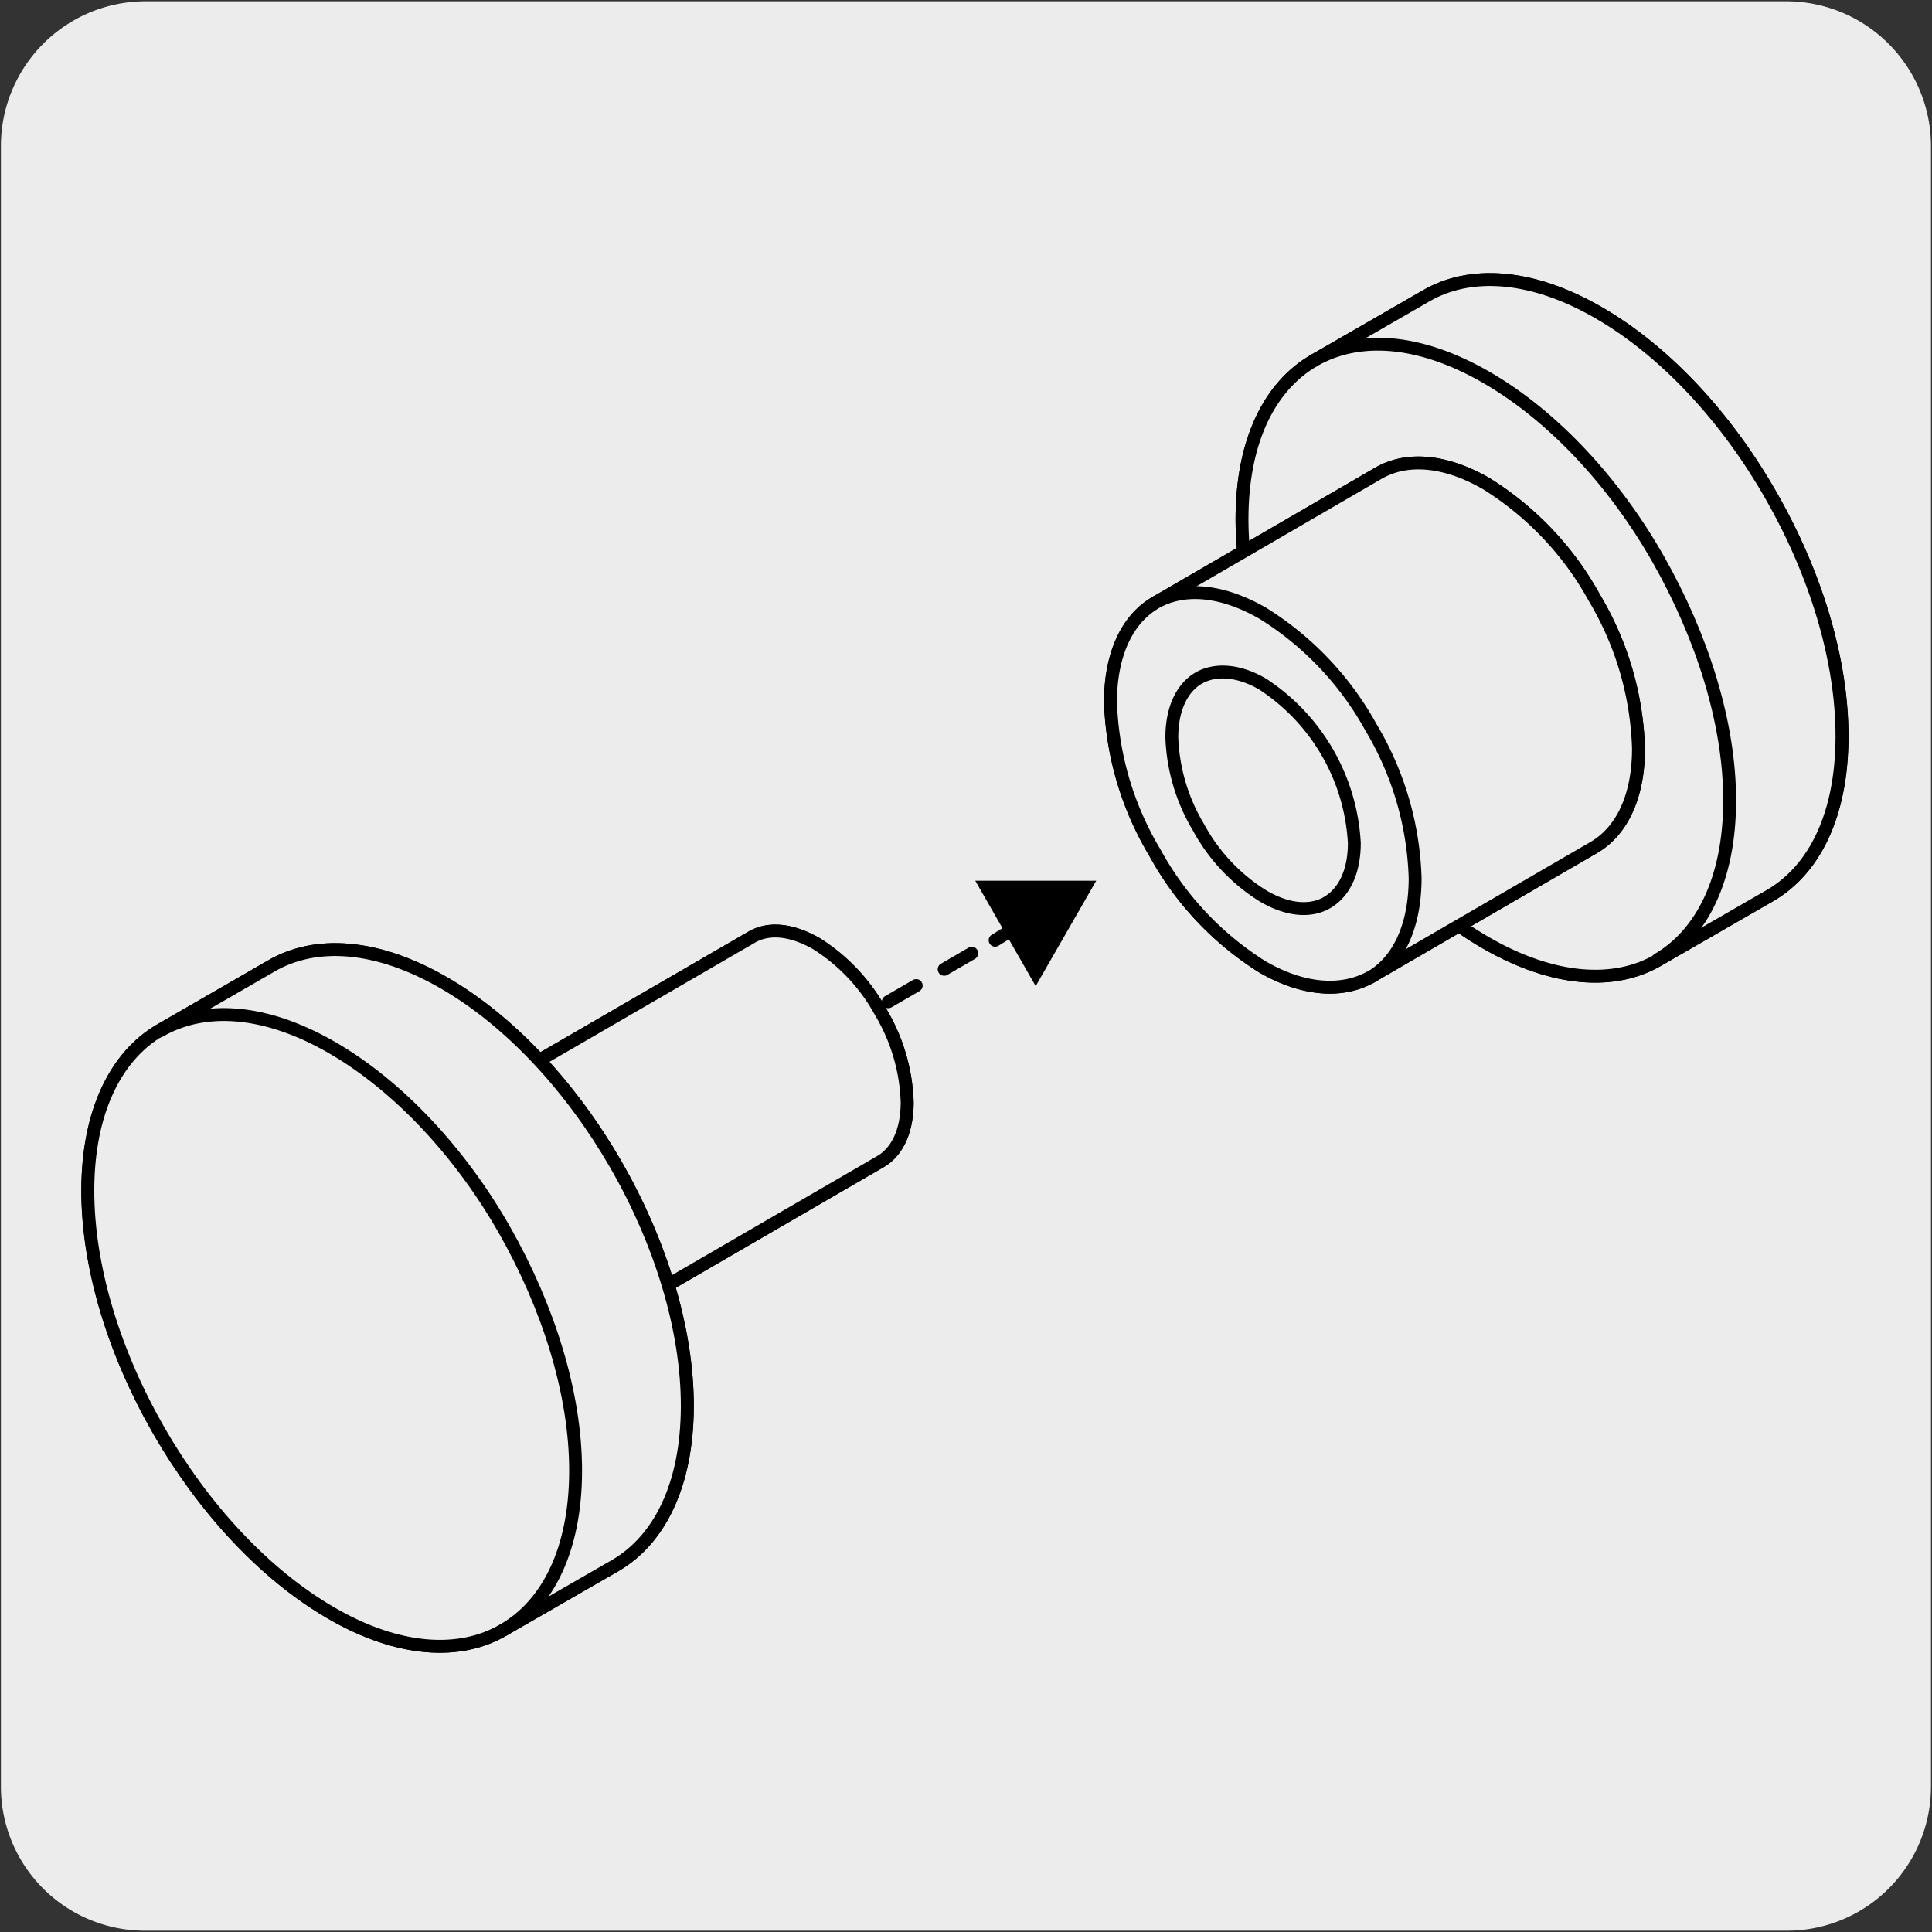
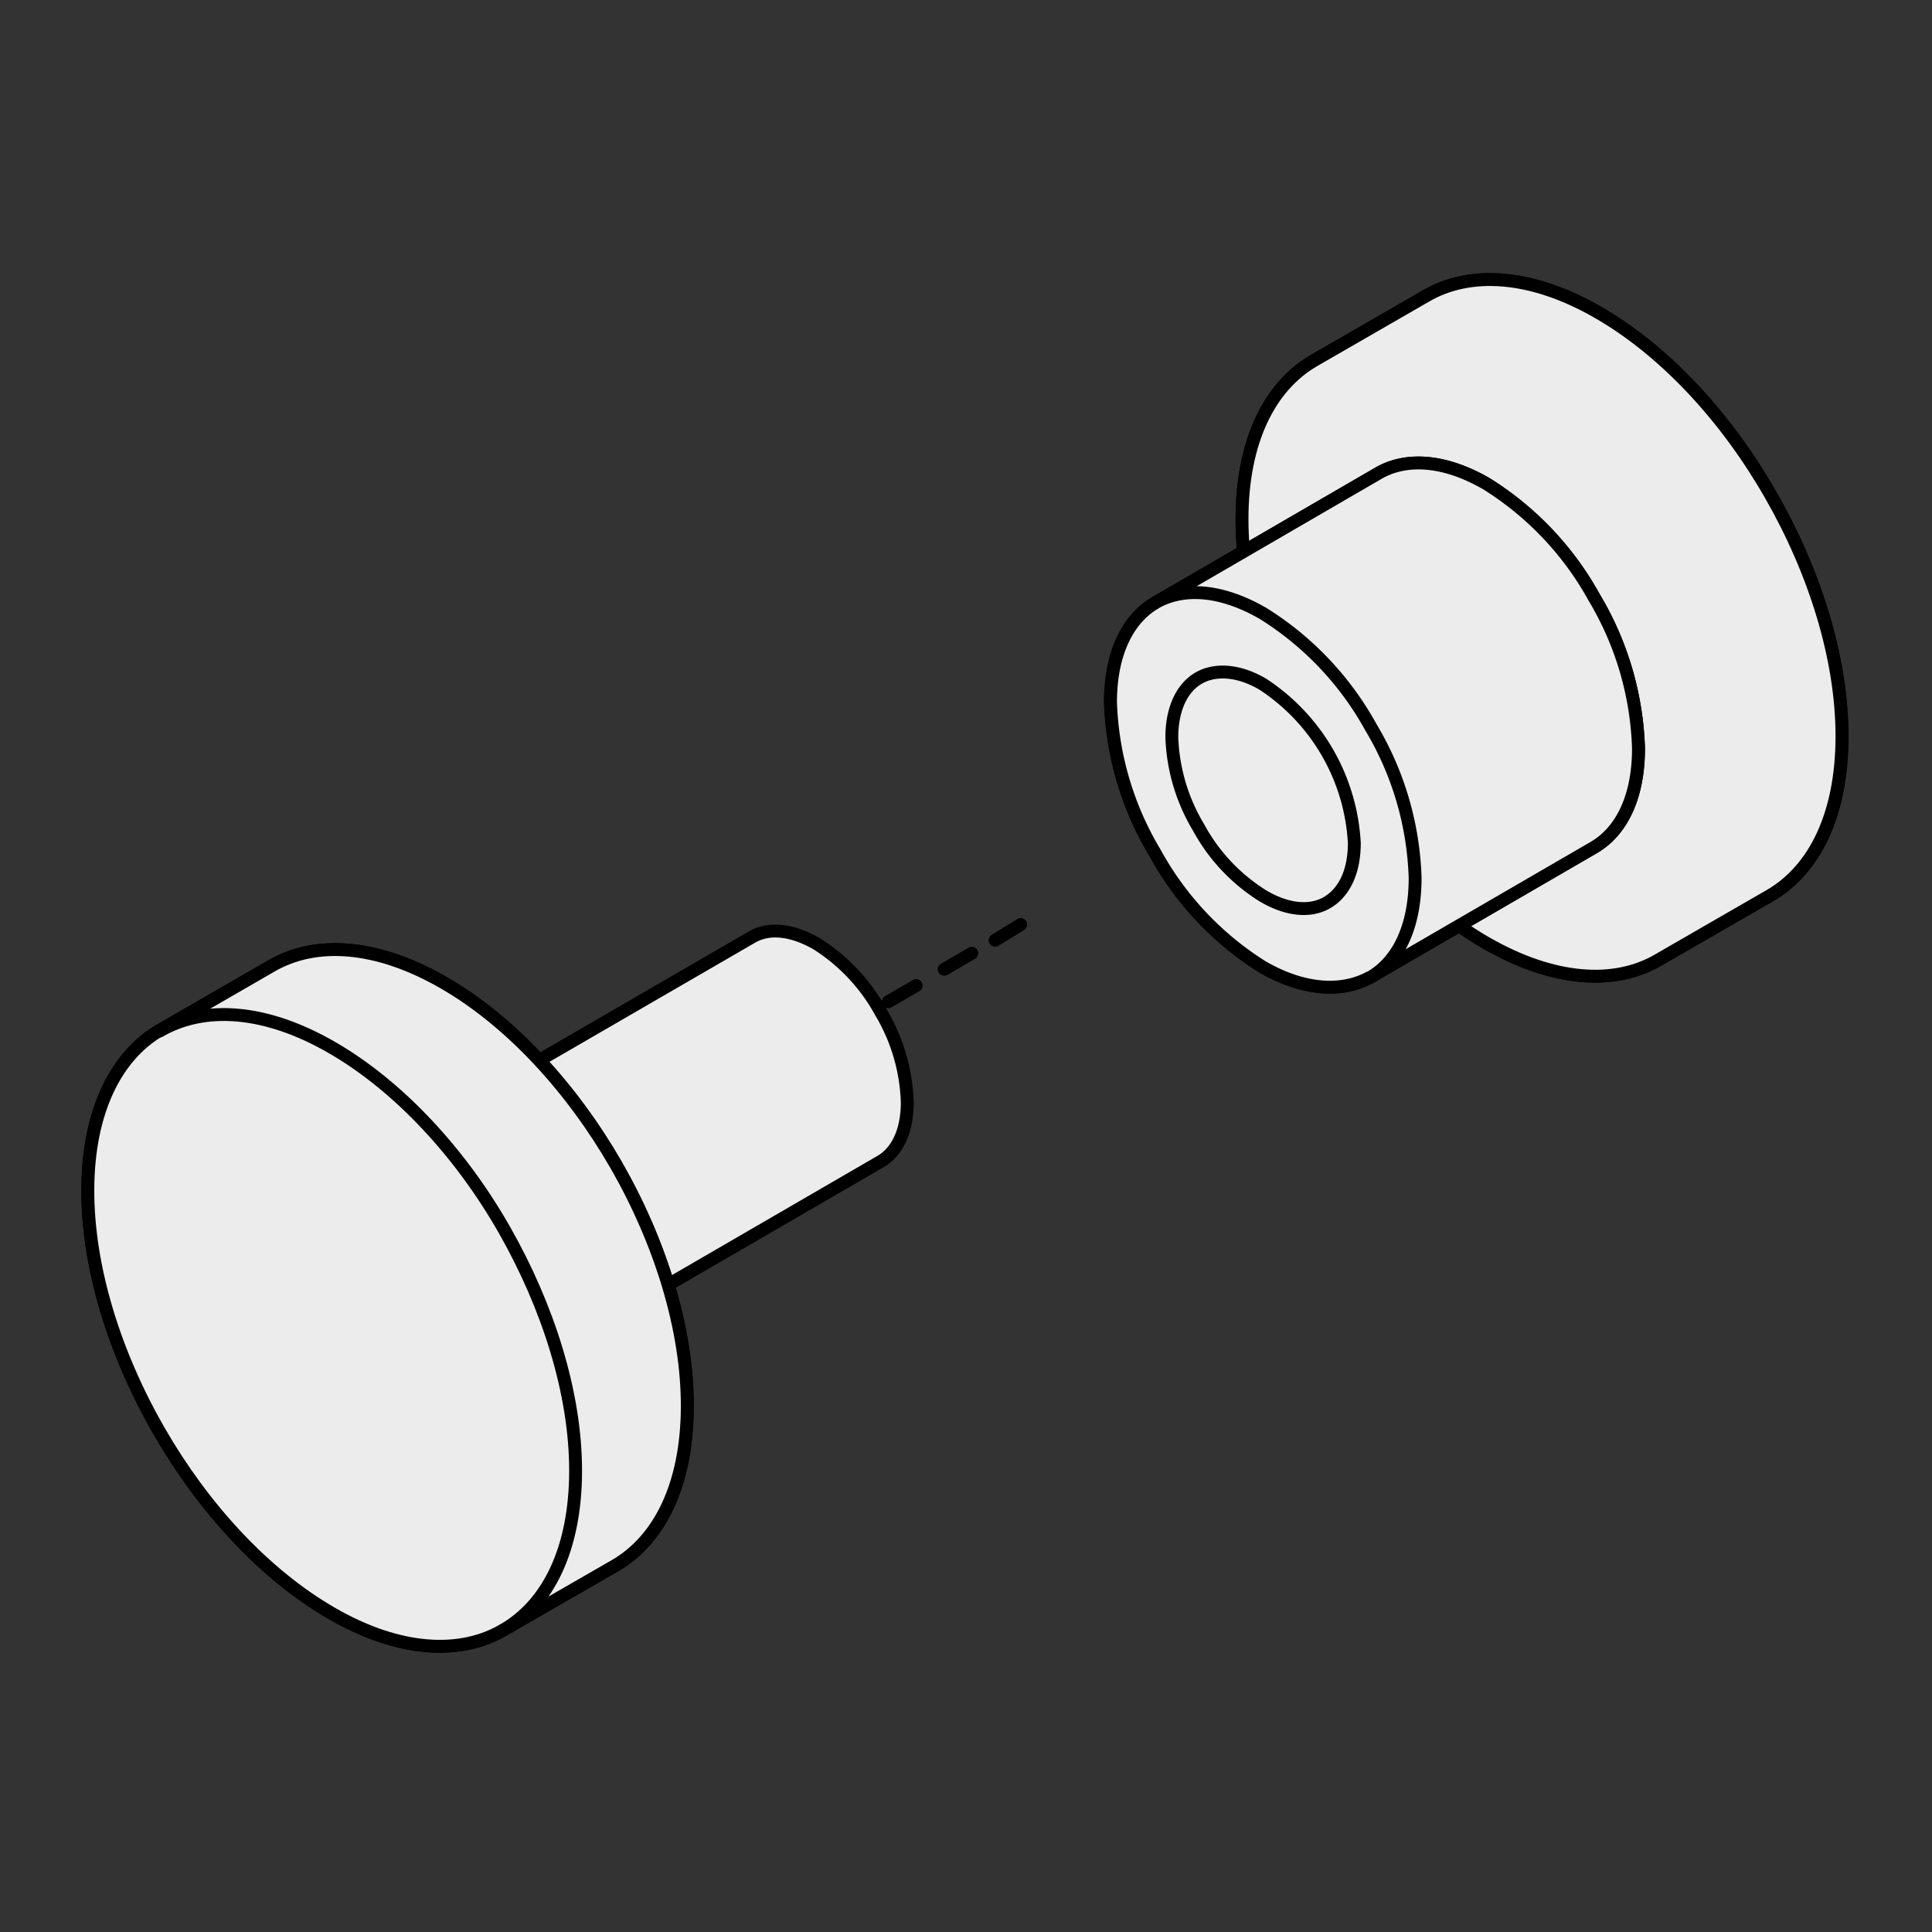
<svg xmlns="http://www.w3.org/2000/svg" viewBox="0 0 150 150">
  <rect x="0" y="0" width="150" height="150" fill="#333333" stroke="none" />
  <defs>
    <style>.cls-1,.cls-3,.cls-4{fill:none;}.cls-2,.cls-5{fill:#edecec;}.cls-3,.cls-4,.cls-5{stroke:#000;}.cls-3,.cls-4,.cls-5,.cls-7{stroke-linecap:round;stroke-linejoin:round;}.cls-4{stroke-dasharray:2.51 2.51;}.cls-6{clip-path:url(#clip-path);}.cls-7{fill:#f60;stroke:#edecec;stroke-width:2px;}</style>
    <clipPath id="clip-path">
-       <rect class="cls-1" x="176.47" y="6.51" width="136.18" height="136.18" />
-     </clipPath>
+       </clipPath>
  </defs>
  <title>17344-01</title>
  <g id="Capa_2" data-name="Capa 2">
-     <path class="cls-2" d="M11.32.1H138.64a11.25,11.25,0,0,1,11.28,11.21v127.4a11.19,11.19,0,0,1-11.2,11.19H11.27A11.19,11.19,0,0,1,.07,138.71h0V11.34A11.24,11.24,0,0,1,11.32.1Z" />
-   </g>
+     </g>
  <g id="Capa_3" data-name="Capa 3">
    <line class="cls-3" x1="50.39" y1="88.6" x2="52.36" y2="87.38" />
    <line class="cls-4" x1="55.94" y1="85.34" x2="75.45" y2="74.01" />
    <line class="cls-3" x1="77.26" y1="73" x2="79.25" y2="71.78" />
-     <polygon points="80.41 76.56 85.11 68.38 75.72 68.38 80.41 76.56" />
    <path class="cls-5" d="M137.49,38.45c-3.42-6-8.15-11.15-13.37-14.17s-10-3.29-13.41-1.3L102,28c-3.43,2-5.57,6.25-5.57,12.31S98.55,53.11,102,59.06s8.14,11.14,13.38,14.15,10,3.31,13.39,1.31l8.68-5c3.43-2,5.56-6.25,5.57-12.32S140.91,44.4,137.49,38.45Z" />
    <path class="cls-5" d="M137.49,38.45c-3.43-6-8.15-11.15-13.37-14.17s-10-3.29-13.41-1.3L102,28c-3.43,2-5.57,6.25-5.57,12.31S98.56,53.11,102,59.06s8.15,11.14,13.38,14.15,10,3.31,13.39,1.31l8.67-5c3.43-2,5.56-6.25,5.57-12.32S140.9,44.4,137.49,38.45Z" />
-     <path class="cls-5" d="M102,28c3.44-2,8.17-1.72,13.4,1.3s10,8.21,13.37,14.16,5.53,12.66,5.52,18.72-2.16,10.32-5.58,12.32" />
    <path class="cls-5" d="M123.78,46.4a24.11,24.11,0,0,0-8.36-8.84c-3.28-1.89-6.23-2.06-8.38-.83L89.69,46.8c-2.14,1.25-3.47,3.92-3.48,7.7a24.29,24.29,0,0,0,3.45,11.69A24.12,24.12,0,0,0,98,75.06c3.26,1.88,6.22,2,8.38.82L123.75,65.8c2.14-1.25,3.47-3.91,3.47-7.69A24.24,24.24,0,0,0,123.78,46.4Z" />
    <path class="cls-5" d="M123.78,46.4a24.13,24.13,0,0,0-8.37-8.84c-3.27-1.89-6.22-2.06-8.37-.83L89.7,46.8c-2.14,1.25-3.47,3.92-3.48,7.7a24.27,24.27,0,0,0,3.44,11.69A24.15,24.15,0,0,0,98,75.06c3.25,1.88,6.21,2,8.37.82L123.74,65.8c2.15-1.25,3.47-3.91,3.47-7.69A24.22,24.22,0,0,0,123.78,46.4Z" />
    <path class="cls-5" d="M89.69,46.8c2.16-1.24,5.11-1.06,8.38.83a24.13,24.13,0,0,1,8.37,8.84,24.21,24.21,0,0,1,3.43,11.69c0,3.8-1.32,6.47-3.47,7.72" />
    <path class="cls-5" d="M105.15,65.44c0,2.28-.81,3.86-2.09,4.62s-3.07.64-5-.5a14.28,14.28,0,0,1-5-5.31,14.58,14.58,0,0,1-2.08-7c0-2.26.82-3.87,2.08-4.6s3.09-.65,5,.48a15.76,15.76,0,0,1,7.09,12.33Z" />
    <path class="cls-5" d="M68.37,78.55a14.48,14.48,0,0,0-5-5.3c-2-1.13-3.73-1.23-5-.49L29.41,89.54c-1.28.74-2.08,2.35-2.08,4.61a15.71,15.71,0,0,0,7.08,12.34c2,1.13,3.73,1.23,5,.49L68.35,90.19c1.29-.74,2.09-2.34,2.09-4.61A14.55,14.55,0,0,0,68.37,78.55Z" />
-     <path class="cls-5" d="M68.36,78.55a14.4,14.4,0,0,0-5-5.3c-2-1.13-3.73-1.23-5-.49L29.42,89.54c-1.28.74-2.08,2.35-2.08,4.61a15.71,15.71,0,0,0,7.08,12.34c2,1.13,3.72,1.23,5,.49L68.35,90.19c1.28-.74,2.08-2.34,2.08-4.61A14.55,14.55,0,0,0,68.36,78.55Z" />
    <path class="cls-5" d="M47.85,90.46c-3.42-5.94-8.15-11.13-13.37-14.15S24.5,73,21.06,75l-8.67,5C9,82,6.83,86.29,6.81,92.36s2.1,12.78,5.53,18.73,8.14,11.12,13.37,14.15,10,3.29,13.39,1.3l8.69-5c3.42-2,5.56-6.25,5.58-12.31S51.27,96.42,47.85,90.46Z" />
    <path class="cls-5" d="M47.84,90.46c-3.42-5.94-8.14-11.13-13.37-14.15S24.5,73,21.06,75l-8.66,5C9,82,6.84,86.29,6.82,92.36s2.1,12.78,5.52,18.73,8.15,11.12,13.38,14.15,10,3.29,13.38,1.3l8.68-5c3.42-2,5.56-6.25,5.58-12.31S51.26,96.42,47.84,90.46Z" />
    <path class="cls-5" d="M12.39,80.05c3.44-2,8.18-1.73,13.4,1.29s10,8.22,13.38,14.16,5.53,12.66,5.52,18.72-2.15,10.33-5.59,12.32" />
    <g class="cls-6">
      <path class="cls-7" d="M144.64,2s39.87,38.76,109.88,76.06a.31.31,0,0,1-.1,0l-.12-.09c-1.1-.87-.88-3.29.53-5.51s3.53-3.45,4.78-2.82C199,39.05,146-4.31,146-4.31" />
    </g>
  </g>
</svg>